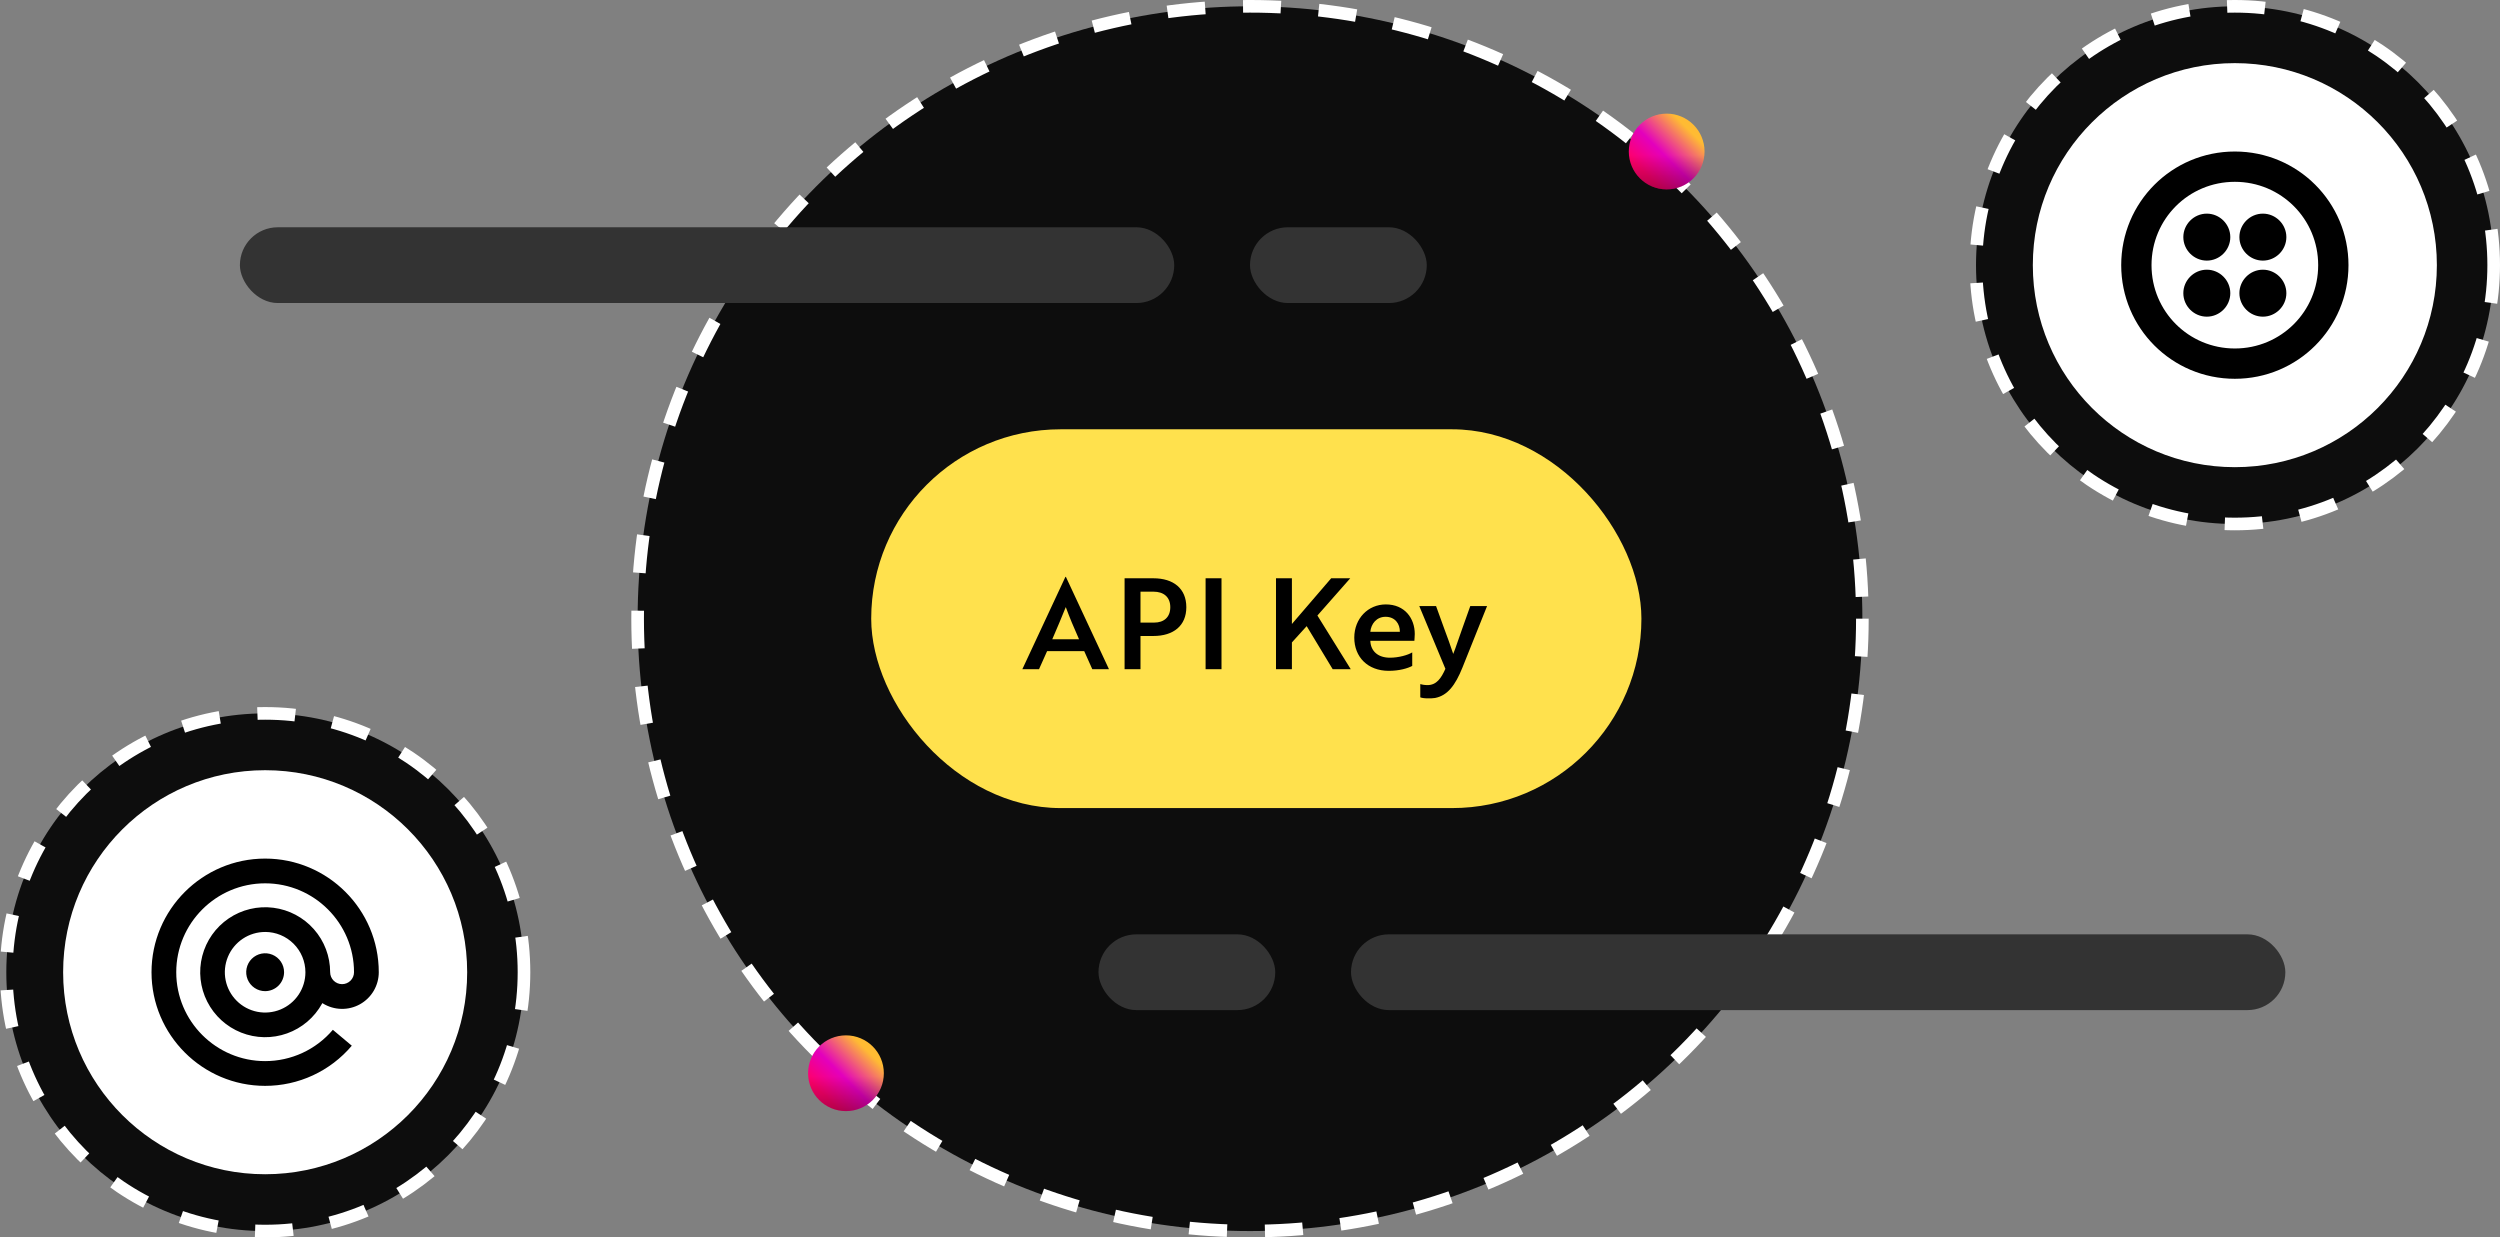
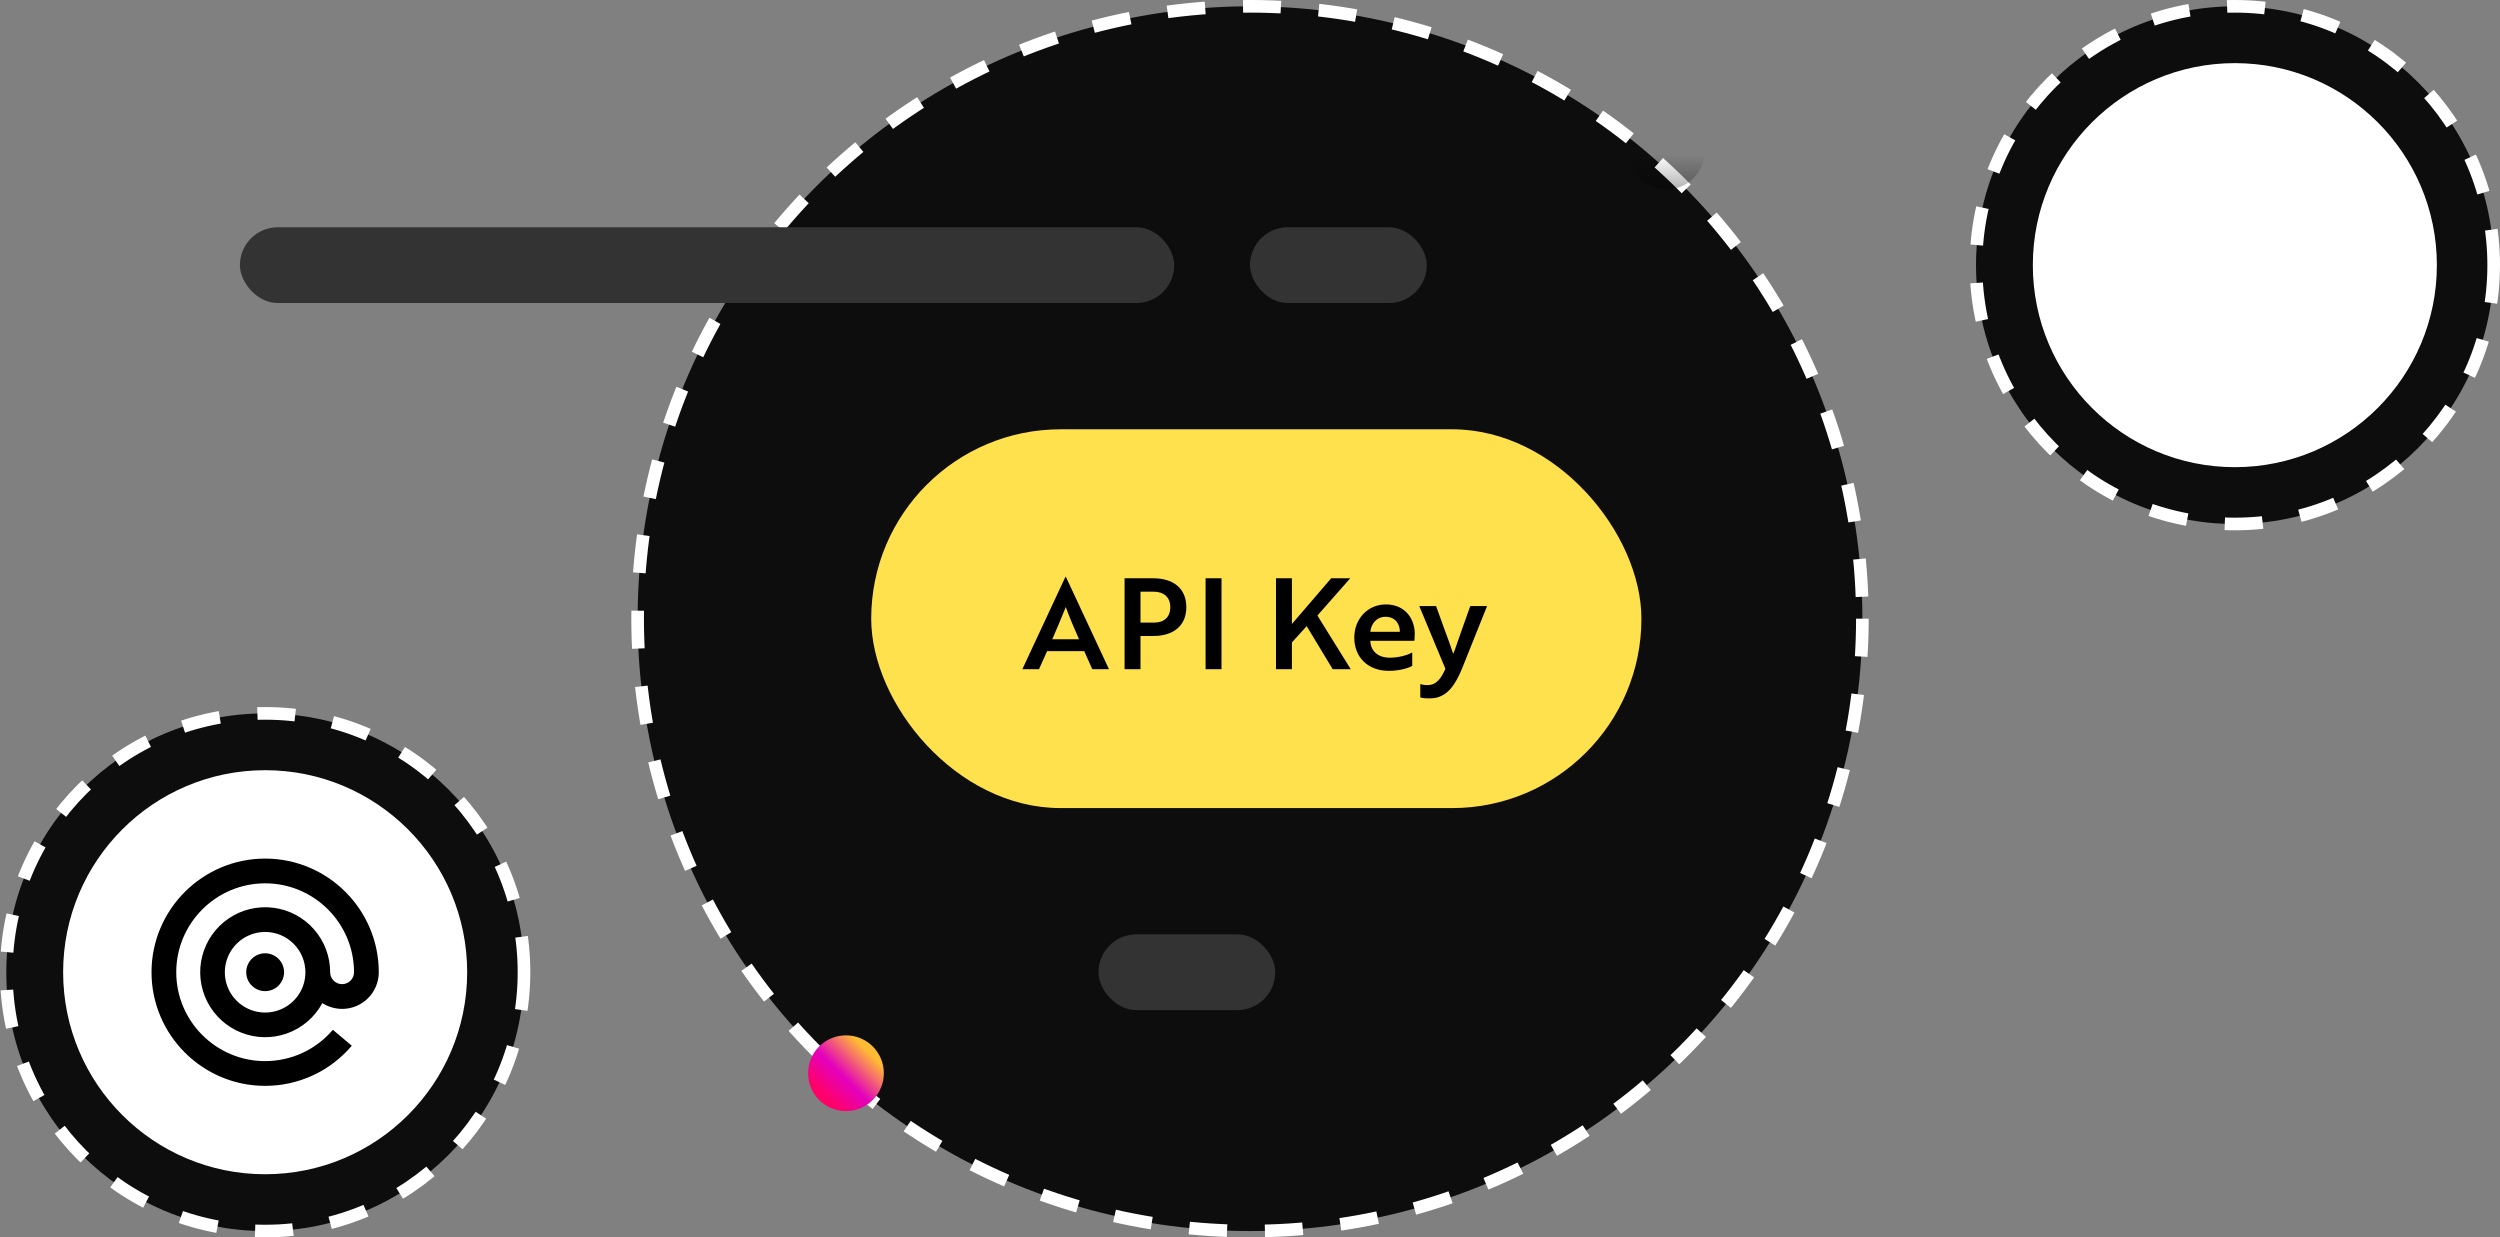
<svg xmlns="http://www.w3.org/2000/svg" width="198" height="98" viewBox="0 0 198 98" fill="none">
  <rect x="0" y="0" width="198" height="98" fill="#808080" stroke="none" />
  <circle cx="21" cy="77" r="20.5" fill="#0D0D0D" stroke="white" stroke-dasharray="3 3" />
  <circle cx="21" cy="77" r="16" fill="white" />
  <path fill-rule="evenodd" clip-rule="evenodd" d="M12 77C12 81.962 16.038 86 20.999 86C22.305 86.001 23.596 85.717 24.781 85.168C25.966 84.619 27.018 83.818 27.862 82.82L26.362 81.561C25.701 82.338 24.879 82.963 23.953 83.391C23.027 83.819 22.019 84.04 20.999 84.04C17.116 84.04 13.959 80.882 13.959 77C13.959 73.118 17.117 69.96 20.999 69.96C24.88 69.96 28.038 73.118 28.038 77C28.038 77.251 27.939 77.491 27.762 77.668C27.584 77.845 27.344 77.945 27.093 77.945C26.843 77.945 26.602 77.845 26.425 77.668C26.248 77.491 26.148 77.251 26.148 77C26.148 75.747 25.692 74.537 24.863 73.598C24.035 72.658 22.893 72.052 21.65 71.894C20.407 71.736 19.15 72.037 18.113 72.74C17.076 73.444 16.332 74.501 16.019 75.714C15.706 76.927 15.846 78.212 16.413 79.329C16.98 80.446 17.935 81.318 19.099 81.781C20.263 82.245 21.556 82.267 22.735 81.845C23.915 81.423 24.9 80.585 25.506 79.489L25.53 79.446L25.572 79.472C26.012 79.743 26.516 79.892 27.033 79.903C27.549 79.915 28.06 79.788 28.511 79.536C28.962 79.284 29.338 78.916 29.6 78.47C29.861 78.024 29.999 77.517 29.999 77C29.999 72.037 25.959 68 20.999 68C16.038 68 12 72.038 12 77ZM19.225 74.35C19.75 73.999 20.367 73.812 20.999 73.812V73.81C21.844 73.811 22.655 74.147 23.253 74.745C23.852 75.343 24.188 76.154 24.189 77C24.19 77.631 24.003 78.249 23.653 78.774C23.302 79.299 22.804 79.708 22.221 79.95C21.638 80.192 20.997 80.256 20.378 80.133C19.758 80.01 19.189 79.707 18.743 79.26C18.296 78.814 17.992 78.246 17.869 77.627C17.745 77.008 17.809 76.366 18.05 75.783C18.291 75.199 18.701 74.701 19.225 74.35ZM20.166 78.246C20.412 78.411 20.702 78.499 20.999 78.499C21.397 78.498 21.778 78.34 22.059 78.059C22.34 77.777 22.498 77.396 22.499 76.998C22.499 76.702 22.411 76.412 22.246 76.165C22.081 75.919 21.847 75.727 21.573 75.613C21.298 75.5 20.997 75.47 20.706 75.528C20.415 75.586 20.148 75.729 19.938 75.939C19.728 76.148 19.586 76.416 19.528 76.707C19.47 76.997 19.5 77.299 19.613 77.573C19.727 77.847 19.919 78.081 20.166 78.246Z" fill="black" />
  <circle cx="177" cy="21" r="20.5" fill="#0D0D0D" stroke="white" stroke-dasharray="3 3" />
  <circle cx="177" cy="21" r="16" fill="white" />
-   <path d="M177 12C181.98 12 186 16.02 186 21C186 25.98 181.98 30 177 30C172.02 30 168 25.98 168 21C168 16.02 172.02 12 177 12ZM177 14.4C173.34 14.4 170.4 17.34 170.4 21C170.4 24.66 173.34 27.6 177 27.6C180.66 27.6 183.6 24.66 183.6 21C183.6 17.34 180.66 14.4 177 14.4ZM174.78 21.36C175.8 21.36 176.64 22.2 176.64 23.22C176.64 24.24 175.8 25.08 174.78 25.08C173.76 25.08 172.92 24.24 172.92 23.22C172.92 22.2 173.76 21.36 174.78 21.36ZM179.22 21.36C180.24 21.36 181.08 22.2 181.08 23.22C181.08 24.24 180.24 25.08 179.22 25.08C178.2 25.08 177.36 24.24 177.36 23.22C177.36 22.2 178.2 21.36 179.22 21.36ZM179.22 16.92C180.24 16.92 181.08 17.76 181.08 18.78C181.08 19.8 180.24 20.64 179.22 20.64C178.2 20.64 177.36 19.8 177.36 18.78C177.36 17.76 178.2 16.92 179.22 16.92ZM174.78 16.92C175.8 16.92 176.64 17.76 176.64 18.78C176.64 19.8 175.8 20.64 174.78 20.64C173.76 20.64 172.92 19.8 172.92 18.78C172.92 17.76 173.76 16.92 174.78 16.92Z" fill="black" />
  <circle cx="99" cy="49" r="48.5" fill="#0D0D0D" stroke="white" stroke-dasharray="3 3" />
  <circle cx="67" cy="85" r="3" fill="url(#paint0_linear_3810_8524)" />
-   <circle cx="67" cy="85" r="3" fill="url(#paint1_linear_3810_8524)" />
-   <circle cx="132" cy="12" r="3" fill="url(#paint2_linear_3810_8524)" />
  <circle cx="132" cy="12" r="3" fill="url(#paint3_linear_3810_8524)" />
  <rect x="19" y="18" width="74" height="6" rx="3" fill="#333333" />
  <rect x="99" y="18" width="14" height="6" rx="3" fill="#333333" />
  <rect x="87" y="74" width="14" height="6" rx="3" fill="#333333" />
-   <rect x="107" y="74" width="74" height="6" rx="3" fill="#333333" />
  <rect x="69" y="34" width="61" height="30" rx="15" fill="#FFE14D" />
  <path d="M80.97 53H82.29L82.93 51.57H85.87L86.51 53H87.83L84.42 45.69H84.38L80.97 53ZM83.34 50.63C83.73 49.75 84.1 48.83 84.41 48.08C84.71 48.9 85.05 49.71 85.46 50.63H83.34ZM91.347 50.37C92.947 50.37 93.957 49.55 93.957 48.09C93.957 46.62 92.947 45.8 91.347 45.8H89.067V53H90.327V50.37H91.347ZM91.357 46.86C92.167 46.86 92.687 47.29 92.687 48.09C92.687 48.88 92.187 49.31 91.407 49.31H90.327V46.86H91.357ZM96.743 53V45.8H95.483V53H96.743ZM102.319 45.8H101.059V53H102.319V50.88L103.489 49.59L105.549 53H106.979L104.339 48.75L106.939 45.8H105.429L102.319 49.42V45.8ZM109.759 47.87C108.349 47.87 107.259 48.99 107.259 50.5C107.259 52.04 108.329 53.13 109.989 53.13C110.829 53.13 111.499 52.93 111.849 52.74V51.67C111.509 51.88 110.779 52.09 110.079 52.09C109.159 52.09 108.559 51.59 108.529 50.75H112.019C112.019 50.66 112.049 50.44 112.049 50.21C112.049 48.97 111.259 47.87 109.759 47.87ZM110.869 50.04H108.529C108.589 49.41 109.019 48.85 109.739 48.85C110.489 48.85 110.879 49.41 110.869 50.04ZM112.486 55.23C112.586 55.27 112.806 55.31 113.046 55.31C113.246 55.32 113.446 55.31 113.656 55.28C114.636 55.09 115.256 54.29 115.826 52.87L117.776 48H116.446L115.816 49.77C115.626 50.27 115.276 51.37 115.096 51.79C114.876 51.12 114.626 50.44 114.376 49.77L113.736 48H112.406L114.476 52.97C114.146 53.71 113.776 54.26 113.056 54.26C112.786 54.26 112.586 54.21 112.486 54.18V55.23Z" fill="black" />
  <defs>
    <linearGradient id="paint0_linear_3810_8524" x1="70" y1="82" x2="64" y2="88" gradientUnits="userSpaceOnUse">
      <stop offset="0.211" stop-color="#FFBB33" />
      <stop offset="0.539" stop-color="#E300BD" />
      <stop offset="0.789" stop-color="#FF006A" />
    </linearGradient>
    <linearGradient id="paint1_linear_3810_8524" x1="67" y1="82" x2="67" y2="88" gradientUnits="userSpaceOnUse">
      <stop offset="0.547" stop-opacity="0" />
      <stop offset="1" stop-opacity="0.3" />
    </linearGradient>
    <linearGradient id="paint2_linear_3810_8524" x1="135" y1="9" x2="129" y2="15" gradientUnits="userSpaceOnUse">
      <stop offset="0.211" stop-color="#FFBB33" />
      <stop offset="0.539" stop-color="#E300BD" />
      <stop offset="0.789" stop-color="#FF006A" />
    </linearGradient>
    <linearGradient id="paint3_linear_3810_8524" x1="132" y1="9" x2="132" y2="15" gradientUnits="userSpaceOnUse">
      <stop offset="0.547" stop-opacity="0" />
      <stop offset="1" stop-opacity="0.3" />
    </linearGradient>
  </defs>
</svg>